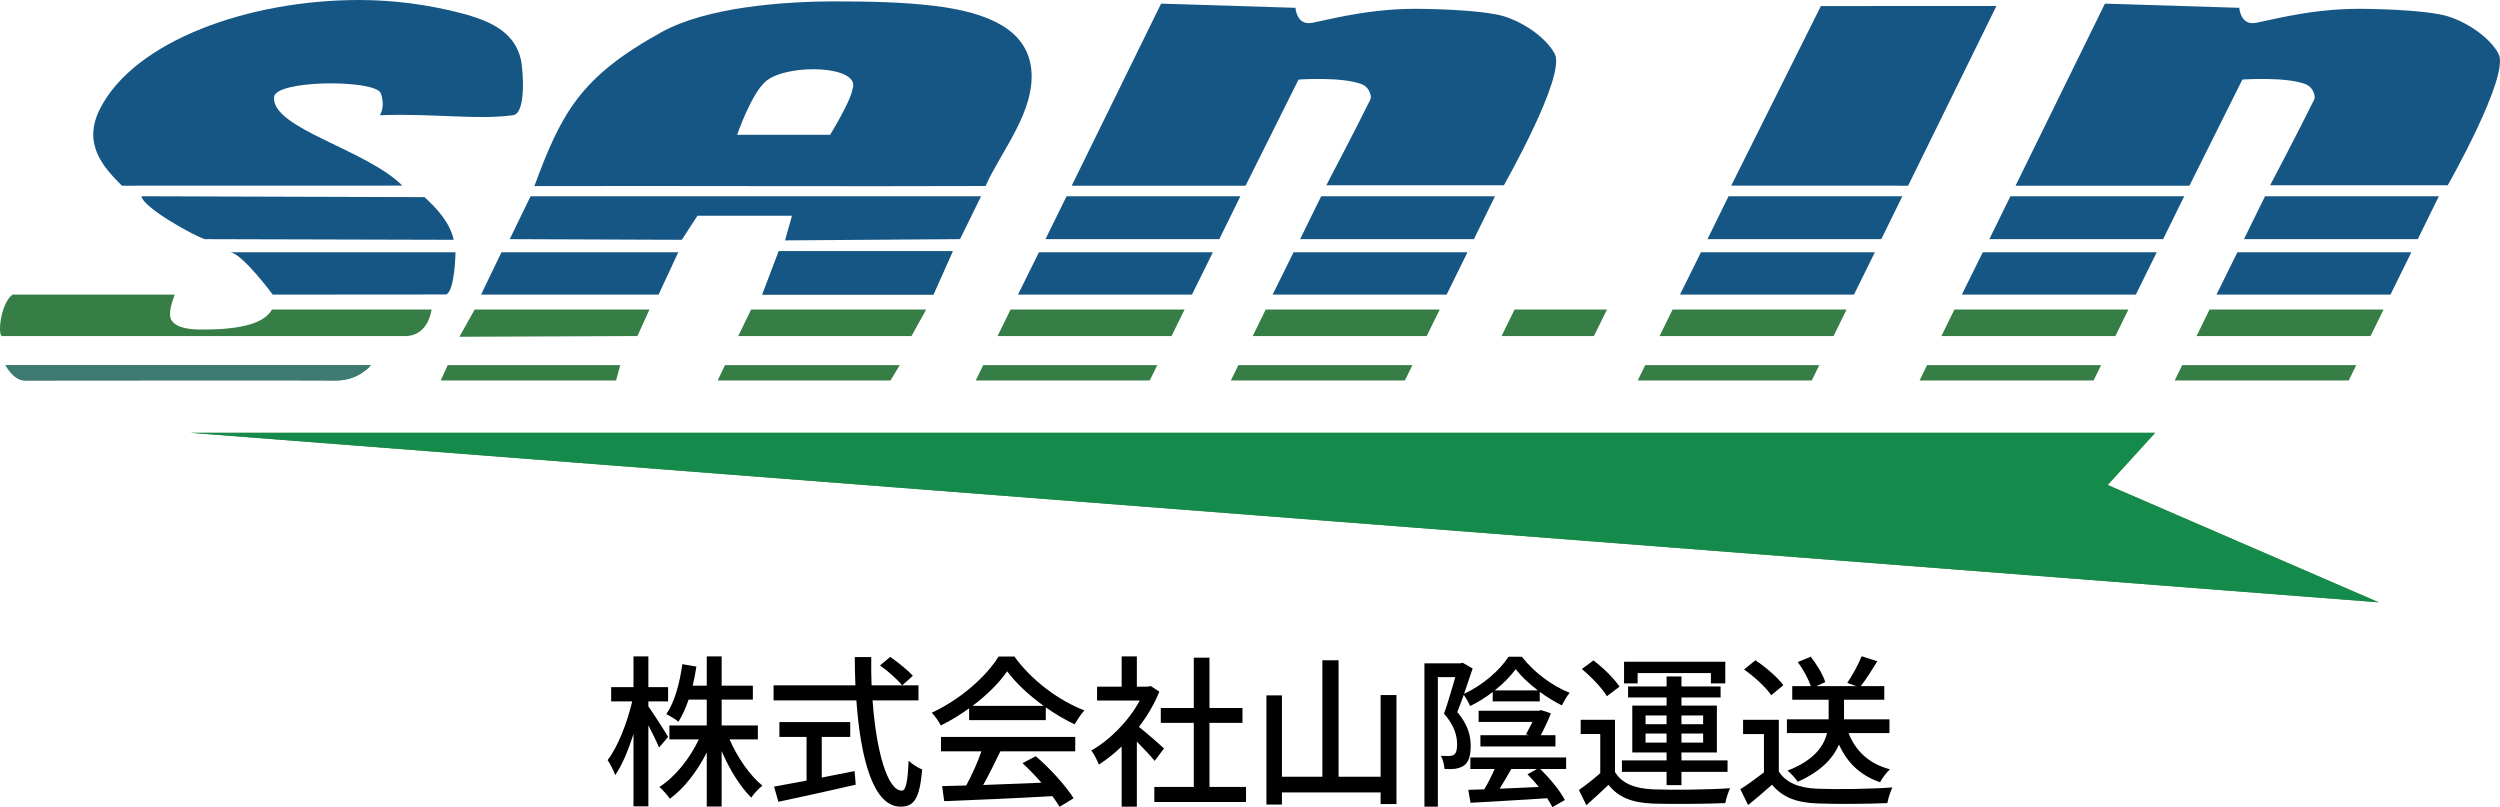
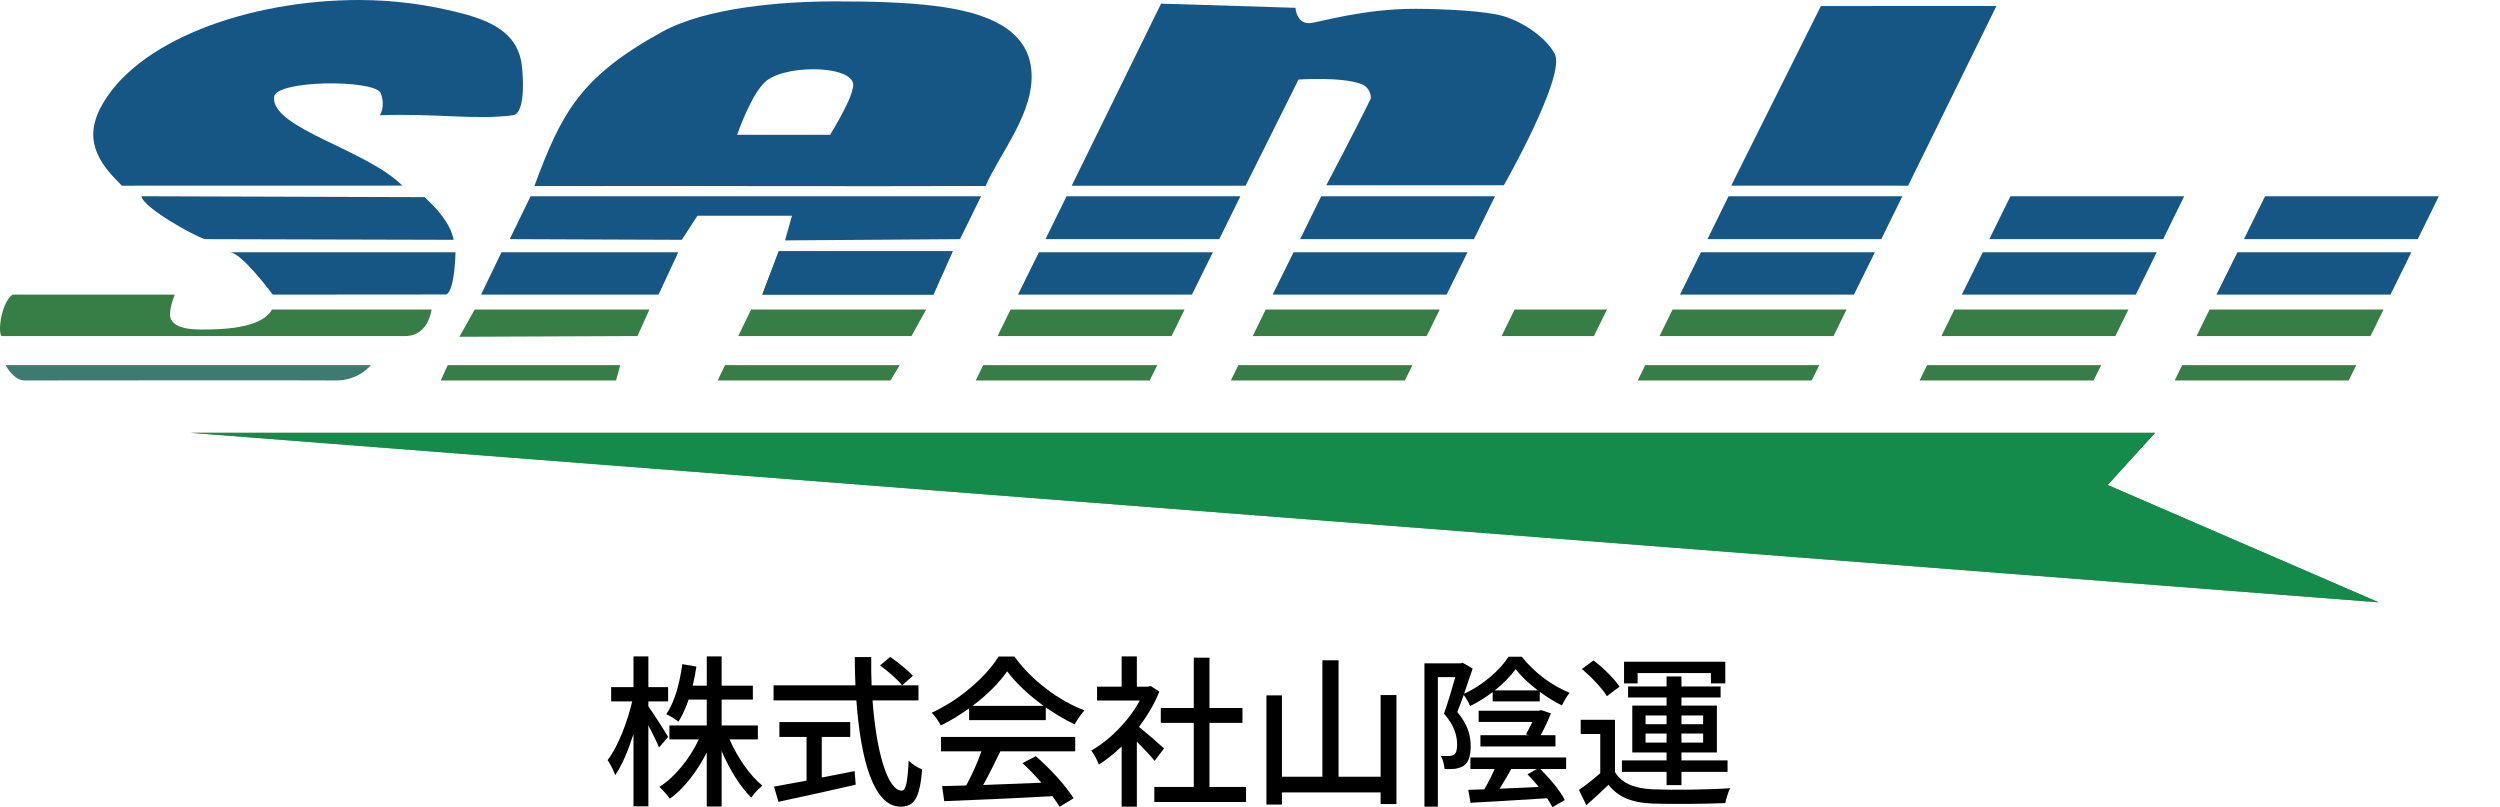
<svg xmlns="http://www.w3.org/2000/svg" version="1.1" id="レイヤー_1" x="0px" y="0px" width="463.682px" height="149.704px" viewBox="0 0 463.682 149.704" enable-background="new 0 0 463.682 149.704" xml:space="preserve">
  <g>
    <g>
      <g>
        <path d="M120.255,121.745v5.7h3.66v2.64h-3.66v0.93c0.78,1.08,3.15,4.74,3.66,5.67l-1.68,1.95c-0.39-0.96-1.2-2.61-1.98-4.11     v15.029h-2.76v-13.409c-0.96,3-2.13,5.82-3.39,7.62c-0.27-0.81-0.93-2.07-1.41-2.79c1.89-2.43,3.66-6.99,4.56-10.89h-3.9v-2.64     h4.14v-5.7H120.255z M129.165,123.634c-0.18,1.2-0.42,2.4-0.69,3.54h2.61v-5.43h2.76v5.43h5.79v2.58h-5.79v4.8h6.72v2.58h-5.25     c1.44,3.33,3.78,6.72,6.089,8.58c-0.66,0.51-1.59,1.5-2.07,2.22c-2.04-2.01-4.05-5.25-5.49-8.64v10.29h-2.76v-10.02     c-1.77,3.51-4.23,6.689-6.84,8.58c-0.45-0.66-1.32-1.65-1.95-2.19c2.88-1.8,5.64-5.25,7.32-8.82h-5.46v-2.58h6.93v-4.8h-3.36     c-0.54,1.56-1.17,2.97-1.89,4.109c-0.48-0.42-1.62-1.11-2.25-1.41c1.56-2.25,2.49-5.76,2.97-9.27L129.165,123.634z" />
        <path d="M161.595,121.865c-0.03,1.8,0,3.54,0.06,5.25h8.7v2.79h-8.52c0.69,9.54,2.79,16.739,5.43,16.739     c0.75,0,1.08-1.62,1.26-5.55c0.66,0.63,1.71,1.32,2.52,1.62c-0.48,5.43-1.5,6.899-4.02,6.899c-5.04,0-7.41-8.819-8.19-19.709     h-15.359v-2.79h15.18c-0.06-1.71-0.12-3.48-0.12-5.25H161.595z M149.595,144.784v-8.1h-5.04v-2.76h13.14v2.76h-5.28v7.529     l6.089-1.2l0.21,2.52c-5.01,1.17-10.469,2.34-14.339,3.18l-0.81-2.82L149.595,144.784z M165.105,121.834     c1.47,1.02,3.3,2.49,4.2,3.51l-1.98,1.77c-0.84-1.05-2.61-2.64-4.11-3.69L165.105,121.834z" />
        <path d="M174.496,134.554c-0.33-0.69-1.08-1.74-1.68-2.37c5.189-2.37,10.109-6.69,12.389-10.41h2.94     c3.21,4.44,8.22,8.16,12.99,9.99c-0.69,0.72-1.32,1.74-1.83,2.58c-1.77-0.84-3.6-1.92-5.34-3.15v2.37h-14.219v-2.19     C178.096,132.574,176.326,133.654,174.496,134.554z M192.105,140.254c2.73,2.34,5.61,5.55,7.02,7.799l-2.61,1.59     c-0.33-0.6-0.81-1.26-1.32-1.98c-7.26,0.42-14.91,0.72-20.069,0.93l-0.39-2.79l4.47-0.12c1.05-1.92,2.13-4.32,2.82-6.33h-7.5     v-2.67h24.899v2.67h-13.89c-0.99,2.04-2.1,4.32-3.18,6.24l10.799-0.42c-1.11-1.29-2.34-2.55-3.51-3.63L192.105,140.254z      M180.375,130.924h13.199c-2.7-1.95-5.16-4.23-6.78-6.42C185.355,126.634,183.045,128.914,180.375,130.924z" />
        <path d="M210.855,121.745v5.61h2.04l0.54-0.12l1.59,1.05c-0.93,2.31-2.25,4.53-3.78,6.54c1.44,1.14,3.96,3.33,4.65,3.99     l-1.74,2.31c-0.72-0.9-2.07-2.34-3.3-3.57v12.06h-2.82v-11.16c-1.38,1.32-2.82,2.46-4.23,3.36c-0.27-0.75-0.96-2.1-1.41-2.61     c3.45-1.95,6.96-5.49,9-9.27h-7.92v-2.58h4.56v-5.61H210.855z M224.325,121.984v9.33h6.12v2.76h-6.12v11.879h6.78v2.79h-17.009     v-2.79h7.32v-11.879h-6.12v-2.76h6.12v-9.33H224.325z" />
        <path d="M259.005,128.914v20.219h-2.94v-2.16h-18.299v2.25h-2.88v-20.249h2.88v15.089h7.5v-21.599h3v21.599h7.8v-15.149H259.005z     " />
        <path d="M270.855,123.035l0.42-0.12l1.86,1.08l-1.59,4.68c3.39-1.53,6.63-4.35,8.25-6.87h2.46c2.25,2.88,5.64,5.43,8.88,6.689     c-0.54,0.63-1.08,1.59-1.44,2.34c-1.35-0.66-2.76-1.53-4.11-2.52v1.77h-8.73v-1.74c-1.29,0.99-2.73,1.92-4.2,2.61     c-0.21-0.6-0.72-1.47-1.17-2.07c-0.42,1.14-0.81,2.22-1.2,3.18c2.04,2.4,2.49,4.5,2.49,6.3c0,1.74-0.36,3-1.26,3.63     c-0.42,0.3-0.99,0.48-1.62,0.6c-0.57,0.06-1.29,0.06-1.98,0.03c-0.03-0.66-0.27-1.74-0.66-2.43c0.63,0.03,1.11,0.03,1.56,0.03     c0.33-0.03,0.66-0.09,0.9-0.27c0.42-0.33,0.54-1.02,0.54-1.92c0-1.5-0.48-3.479-2.43-5.669c0.75-2.07,1.5-4.74,2.1-6.78h-3.24     v24.029h-2.49v-26.579H270.855z M275.295,146.403c0.66-1.11,1.38-2.52,1.92-3.78h-4.5v-2.13h17.759v2.13h-4.8     c1.77,1.74,3.72,4.08,4.56,5.76l-2.31,1.32c-0.24-0.48-0.57-1.05-0.96-1.65c-5.13,0.33-10.47,0.63-14.22,0.84l-0.42-2.4     L275.295,146.403z M283.545,136.354l-0.51-0.15c0.39-0.72,0.81-1.53,1.2-2.31h-9.99v-2.07h11.16l0.42-0.12l1.83,0.6     c-0.57,1.44-1.23,2.82-1.89,4.05h2.73v2.1h-13.919v-2.1H283.545z M277.245,128.044h7.979c-1.62-1.23-3.06-2.58-4.11-3.93     C280.185,125.404,278.835,126.784,277.245,128.044z M285.075,142.624h-4.77c-0.69,1.23-1.47,2.52-2.16,3.66l7.26-0.33     c-0.66-0.81-1.41-1.65-2.1-2.34L285.075,142.624z" />
        <path d="M299.536,143.194c1.29,2.13,3.689,3.06,7.049,3.209c3.45,0.15,10.44,0.06,14.31-0.21c-0.33,0.63-0.75,1.95-0.9,2.76     c-3.51,0.15-9.93,0.21-13.439,0.09c-3.78-0.15-6.39-1.14-8.22-3.48c-1.29,1.23-2.61,2.46-4.11,3.78l-1.38-2.82     c1.2-0.84,2.67-1.98,3.96-3.12v-7.26h-3.63v-2.64h6.36V143.194z M295.545,122.495c1.8,1.35,3.87,3.39,4.83,4.86l-2.34,1.77     c-0.87-1.47-2.88-3.57-4.65-5.04L295.545,122.495z M309.105,141.034v-1.47h-6.36v-8.7h6.36v-1.5h-7.14v-2.04h7.14v-1.86h2.76     v1.86h7.26v2.04h-7.26v1.5h6.57v8.7h-6.57v1.47h8.55v2.13h-8.55v2.46h-2.76v-2.46h-8.28v-2.13H309.105z M319.995,122.734v4.02     h-2.67v-1.92h-13.589v1.92h-2.52v-4.02H319.995z M305.205,134.314h3.9v-1.62h-3.9V134.314z M305.205,137.734h3.9v-1.68h-3.9     V137.734z M311.865,134.314h4.02v-1.62h-4.02V134.314z M311.865,137.734h4.02v-1.68h-4.02V137.734z" />
-         <path d="M329.925,143.104c1.35,2.1,3.81,3.06,7.14,3.18c3.39,0.15,10.14,0.06,13.919-0.24c-0.33,0.69-0.78,2.04-0.93,2.91     c-3.42,0.15-9.57,0.21-13.02,0.06c-3.81-0.15-6.42-1.11-8.37-3.479c-1.35,1.23-2.82,2.46-4.44,3.78l-1.44-2.94     c1.35-0.84,2.94-2.01,4.38-3.12v-7.109h-3.87v-2.64h6.629V143.104z M325.576,122.464c1.92,1.26,4.14,3.18,5.19,4.62l-2.25,1.86     c-0.93-1.41-3.15-3.45-5.04-4.77L325.576,122.464z M335.835,121.805c1.14,1.44,2.31,3.36,2.7,4.709l-1.68,0.75h7.47l-1.71-0.6     c0.93-1.35,2.07-3.45,2.67-4.95l2.91,0.93c-1.02,1.65-2.13,3.42-3.09,4.62h4.379v2.52h-7.469v3.33v0.3h8.429v2.55h-7.589     c1.32,3.36,3.81,5.7,7.68,6.72c-0.63,0.57-1.44,1.65-1.83,2.4c-3.66-1.26-6.09-3.6-7.62-6.99c-1.08,2.49-3.27,4.95-7.65,6.9     c-0.39-0.6-1.26-1.56-1.89-2.07c4.95-1.92,6.72-4.53,7.32-6.96h-7.44v-2.55h7.74v-0.33v-3.3h-6.75v-2.52h3.45     c-0.45-1.32-1.41-3.12-2.43-4.47L335.835,121.805z" />
      </g>
    </g>
    <g>
      <path fill-rule="evenodd" clip-rule="evenodd" fill="#367D46" d="M144.44,46.598l-3.055,8.045h31.734l3.586-8.045H144.44z     M2.308,54.643c-2.238,1.66-2.791,7.684-1.906,7.684h74.828c0.822,0,3.971-0.201,4.832-4.918H50.437    c-0.877,1.617-3.5,3.768-12.906,3.707c-1.998,0.023-4.791-0.178-5.73-1.742c-0.658-1.09,0.057-3.254,0.607-4.73H2.308z     M88.04,57.408l-2.834,5.055l33.025-0.137l2.221-4.918H88.04z M139.31,57.408l-2.383,4.918h32.127l2.729-4.918H139.31z     M187.433,57.408l-2.41,4.918h32.268l2.418-4.918H187.433z M81.745,70.564h32.516l0.775-2.846H83.038L81.745,70.564z     M134.47,67.719l-1.365,2.846h32.063l1.703-2.846H134.47z M182.362,67.719l-1.393,2.846h32.273l1.404-2.846H182.362z     M234.755,57.408l-2.41,4.918h32.268l2.416-4.918H234.755z M280.915,57.408l-2.41,4.918h17.127l2.418-4.918H280.915z     M229.683,67.719l-1.387,2.846h32.27l1.402-2.846H229.683z M362.491,57.408l-2.41,4.918h32.266l2.418-4.918H362.491z     M357.419,67.719l-1.389,2.846h32.27l1.402-2.846H357.419z M409.813,57.408l-2.41,4.918h32.266l2.42-4.918H409.813z     M404.739,67.719l-1.387,2.846h32.271l1.4-2.846H404.739z M310.218,57.408l-2.408,4.918h32.264l2.418-4.918H310.218z     M305.146,67.719l-1.389,2.846h32.268l1.404-2.846H305.146z" />
-       <path fill-rule="evenodd" clip-rule="evenodd" fill="#3D7A72" d="M68.788,67.719c0,0-2.25,2.914-6.563,2.846    c-4.014-0.063-53.502,0-57.648,0c-2.094,0-3.547-2.846-3.547-2.846H68.788z" />
      <polygon fill-rule="evenodd" clip-rule="evenodd" fill="#539246" points="399.716,80.275 390.913,89.953 441.185,111.715     35.356,80.275   " />
      <path fill-rule="evenodd" clip-rule="evenodd" fill="#165685" d="M95.179,7.783C93.007,4.732,89.087,3.361,85.36,2.4    C79.286,0.834,72.999,0.012,66.72,0c-20.531-0.035-41.74,7.551-48.158,20.148c-3.328,6.535,0.584,10.83,4.045,14.295    c0,0,34.535-0.014,52.02-0.014c-6.684-6.713-24.252-10.611-23.799-16.396c0.146-3.203,18.154-3.322,19.742-0.867    c1.018,2.57-0.115,4.205-0.115,4.205c10.396-0.361,17.879,0.92,24.693,0c2.529-0.344,1.836-8.49,1.504-10.131    C96.378,9.891,95.866,8.754,95.179,7.783" />
      <path fill-rule="evenodd" clip-rule="evenodd" fill="#165685" d="M288.368,10.004c-1.494-2.871-5.623-5.848-9.557-7.021    c-3.252-0.967-11.111-1.328-16.238-1.348c-9.914-0.029-18.121,2.598-19.736,2.658c-2.391,0.096-2.566-2.846-2.566-2.846    l-24.922-0.771l-16.576,33.768h32.248l9.82-19.689c0,0,7.938-0.559,11.674,0.836c1.316,0.488,1.879,1.941,1.707,2.752    c-3.168,6.428-8.229,16.016-8.229,16.016h32.938C278.931,34.357,290.478,14.07,288.368,10.004" />
      <polygon fill-rule="evenodd" clip-rule="evenodd" fill="#165685" points="337.724,1.123 321.095,34.43 353.903,34.443     370.284,1.109   " />
      <path fill-rule="evenodd" clip-rule="evenodd" fill="#165685" d="M26.233,36.398c0.318,2.143,9.881,7.418,11.766,7.957    l46.146,0.123c-0.654-3.166-3.154-5.857-5.41-7.914C60.257,36.488,26.233,36.398,26.233,36.398" />
      <polygon fill-rule="evenodd" clip-rule="evenodd" fill="#165685" points="98.409,36.398 94.538,44.355 126.46,44.479     129.353,40.018 146.888,40.018 145.601,44.586 178.06,44.355 181.966,36.398   " />
      <polygon fill-rule="evenodd" clip-rule="evenodd" fill="#165685" points="197.817,36.398 193.909,44.355 226.146,44.355     230.058,36.398   " />
      <path fill-rule="evenodd" clip-rule="evenodd" fill="#165685" d="M42.618,46.791c2.168,0,7.967,7.852,7.967,7.852l32.174-0.025    c1.609-0.654,1.727-7.826,1.727-7.826H42.618z" />
      <polygon fill-rule="evenodd" clip-rule="evenodd" fill="#165685" points="93.007,46.791 89.222,54.643 122.147,54.643     125.8,46.791   " />
      <polygon fill-rule="evenodd" clip-rule="evenodd" fill="#165685" points="144.437,46.594 141.386,54.643 173.118,54.643     176.706,46.594   " />
      <polygon fill-rule="evenodd" clip-rule="evenodd" fill="#165685" points="192.692,46.791 188.806,54.643 221.077,54.643     224.952,46.791   " />
      <polygon fill-rule="evenodd" clip-rule="evenodd" fill="#165685" points="245.046,36.398 241.136,44.355 273.372,44.355     277.284,36.398   " />
      <polygon fill-rule="evenodd" clip-rule="evenodd" fill="#165685" points="239.921,46.791 236.036,54.643 268.308,54.643     272.179,46.791   " />
-       <path fill-rule="evenodd" clip-rule="evenodd" fill="#165685" d="M463.425,10.004c-1.492-2.871-5.623-5.848-9.557-7.021    c-3.254-0.967-11.104-1.328-16.236-1.348c-9.912-0.029-18.123,2.598-19.742,2.658c-2.383,0.096-2.563-2.846-2.563-2.846    l-24.92-0.771l-16.578,33.768h32.248l9.822-19.689c0,0,7.939-0.559,11.674,0.836c1.316,0.488,1.879,1.941,1.707,2.752    c-3.172,6.428-8.232,16.016-8.232,16.016h32.943C453.991,34.357,465.53,14.07,463.425,10.004" />
      <polygon fill-rule="evenodd" clip-rule="evenodd" fill="#165685" points="372.878,36.398 368.966,44.355 401.204,44.355     405.112,36.398   " />
      <polygon fill-rule="evenodd" clip-rule="evenodd" fill="#165685" points="367.749,46.791 363.864,54.643 396.138,54.643     400.013,46.791   " />
      <polygon fill-rule="evenodd" clip-rule="evenodd" fill="#165685" points="420.104,36.398 416.192,44.355 448.431,44.355     452.341,36.398   " />
      <polygon fill-rule="evenodd" clip-rule="evenodd" fill="#165685" points="414.976,46.791 411.091,54.643 443.366,54.643     447.239,46.791   " />
      <polygon fill-rule="evenodd" clip-rule="evenodd" fill="#165685" points="320.597,36.398 316.692,44.355 348.931,44.355     352.835,36.398   " />
      <polyline fill-rule="evenodd" clip-rule="evenodd" fill="#165685" points="311.589,54.643 343.86,54.643 347.735,46.791     315.479,46.791 311.589,54.643   " />
      <g>
        <path fill="#165685" d="M191.269,12.816c-0.795-7.303-7.918-10.508-17.961-11.727c-5.889-0.715-12.098-0.824-18.209-0.83     c-10.184-0.014-24.104,1.133-32.34,5.67c-15.154,8.338-18.615,15.008-23.65,28.584c28.363-0.059,58.314,0.084,83.697-0.014     C185.427,28.389,192.116,20.666,191.269,12.816z M158.108,16.556c-0.371,2.328-4.143,8.444-4.143,8.444h-17.248     c0,0,2.717-7.902,5.459-10.037C146.368,11.696,159.858,12.177,158.108,16.556z" />
      </g>
      <path fill-rule="evenodd" clip-rule="evenodd" fill="#3D7A72" d="M68.788,67.719c0,0-2.25,2.914-6.563,2.846    c-4.014-0.063-53.502,0-57.648,0c-2.094,0-3.547-2.846-3.547-2.846H68.788z" />
      <polygon fill-rule="evenodd" clip-rule="evenodd" fill="#148B4A" points="399.716,80.275 390.913,89.953 441.185,111.715     35.356,80.275   " />
    </g>
  </g>
  <g>
</g>
  <g>
</g>
  <g>
</g>
  <g>
</g>
  <g>
</g>
  <g>
</g>
  <g>
</g>
  <g>
</g>
  <g>
</g>
  <g>
</g>
  <g>
</g>
  <g>
</g>
  <g>
</g>
  <g>
</g>
  <g>
</g>
</svg>